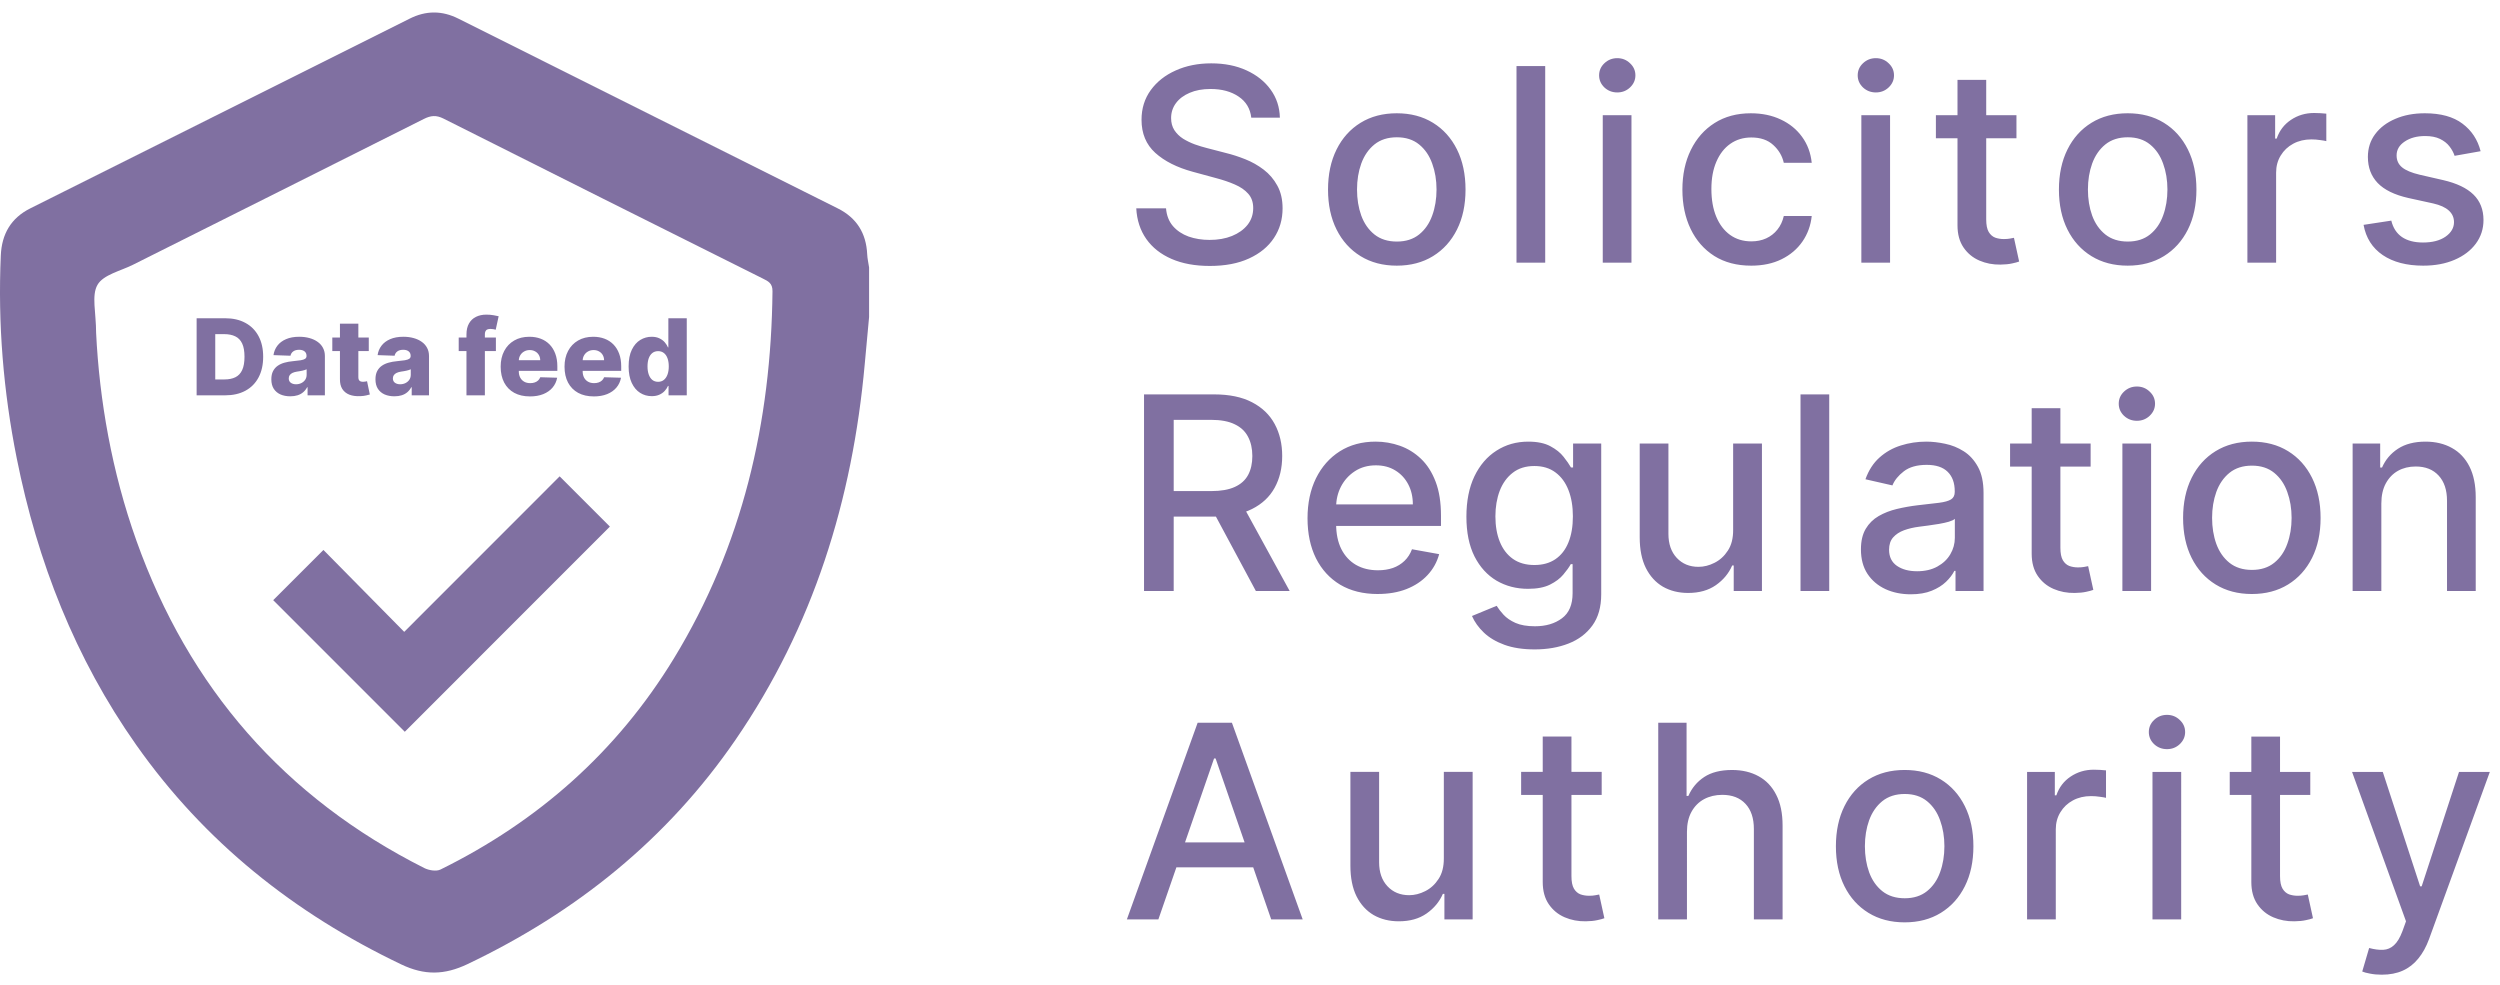
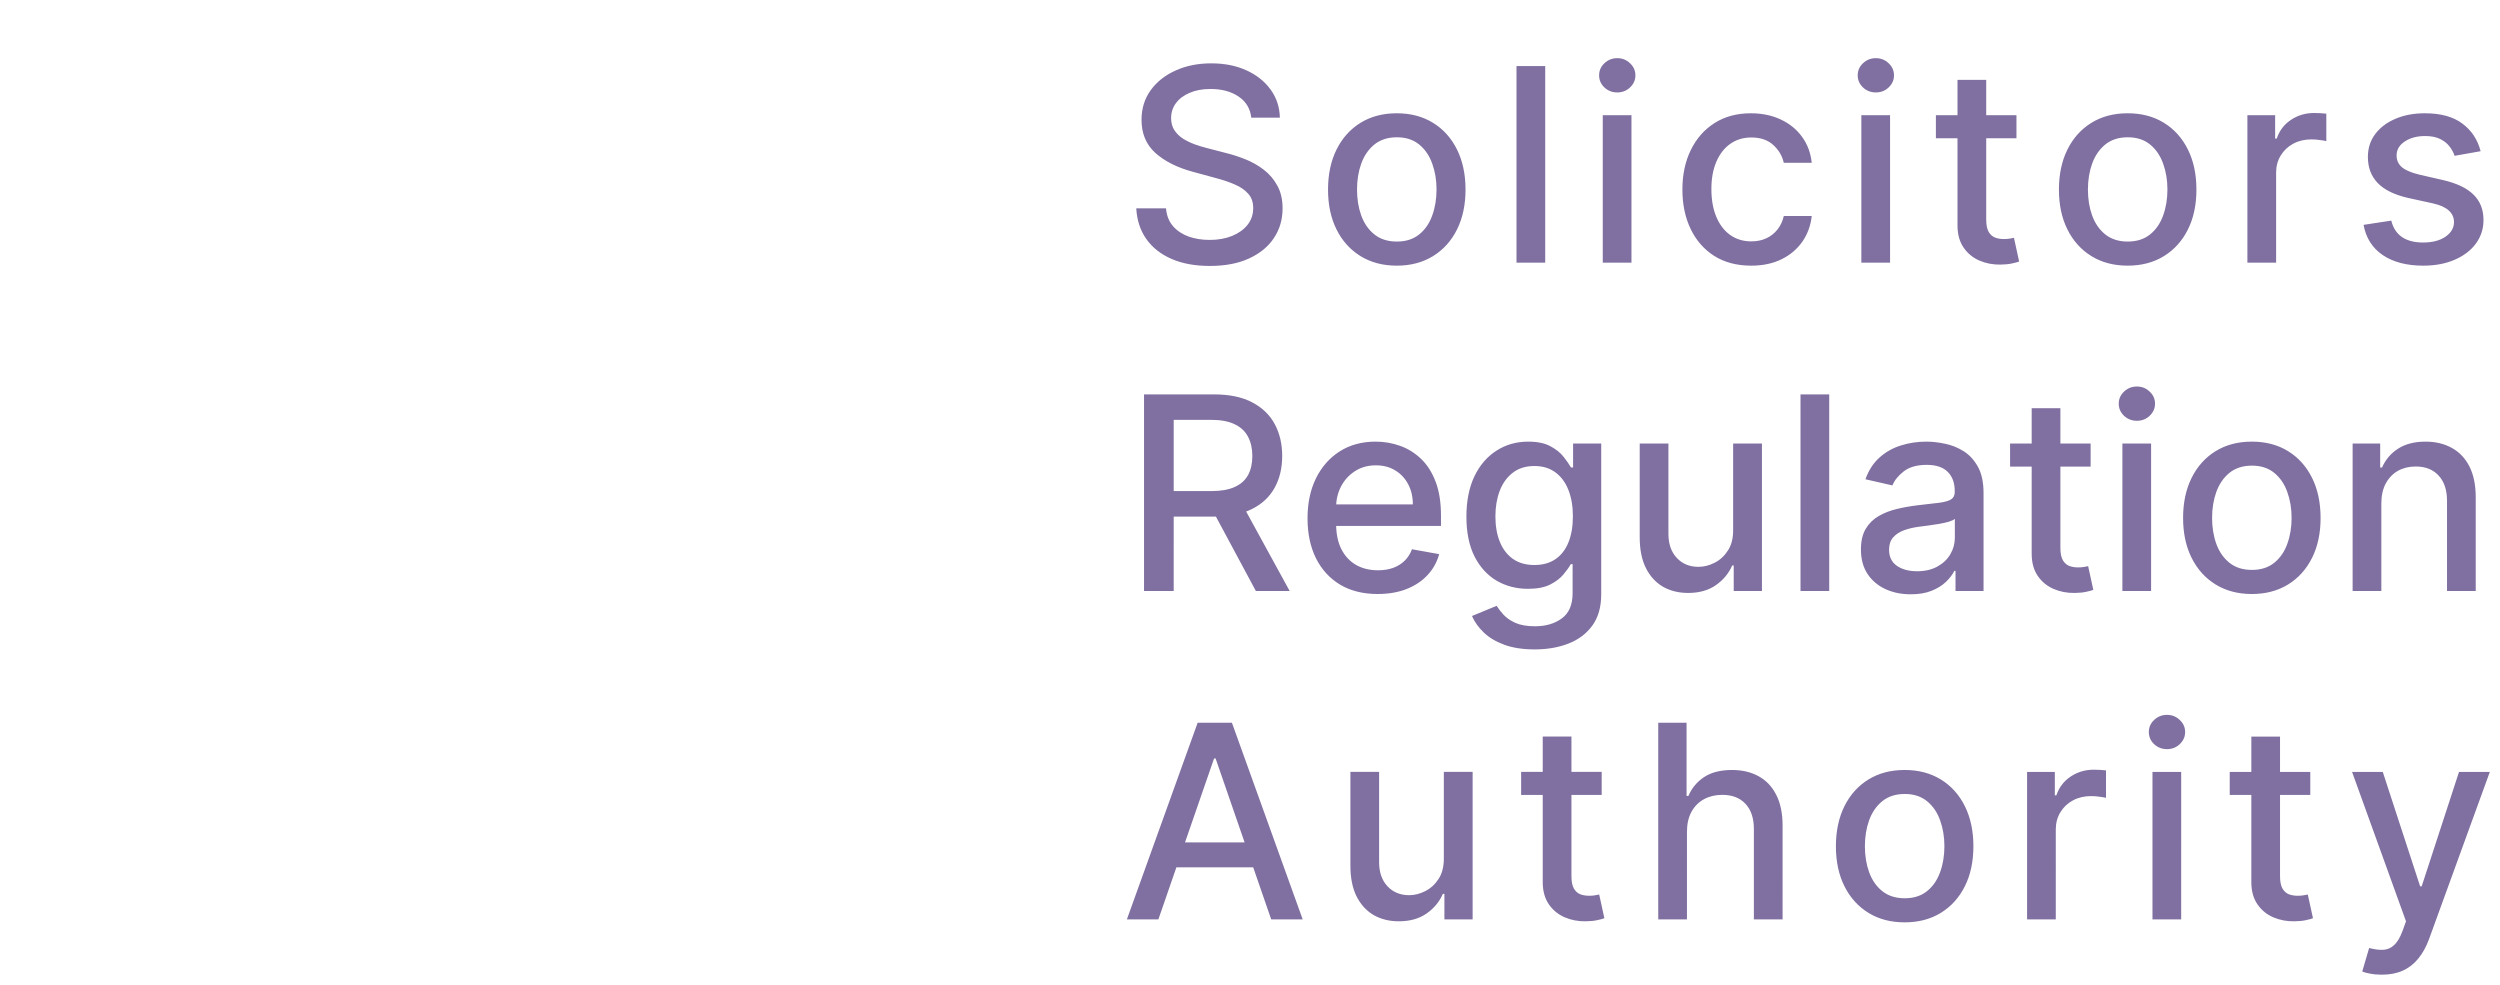
<svg xmlns="http://www.w3.org/2000/svg" fill="none" viewBox="0 0 1104 435">
  <g fill="#8070A1" clip-path="url(#a)">
    <path d="M383.789 140.01c-.639 6.911-1.292 13.821-1.915 20.733-5.408 60-22.746 115.967-57.063 165.946-30.198 43.979-70.35 76.2-118.385 99.081-10.163 4.841-18.977 5.01-29.221.121-47.207-22.533-86.832-54.038-117.057-96.945-26.962-38.275-43.635-80.89-52.764-126.612-5.903-29.566-8.371-59.418-7.026-89.56.418-9.361 4.433-16.463 13.001-20.746C69.223 64.104 125.084 36.174 180.934 8.221c7.187-3.597 14.258-3.608 21.457-.004C258.244 36.178 314.114 64.107 369.982 92.04c8.342 4.171 12.534 10.959 12.971 20.22.092 1.954.548 3.892.836 5.837v21.913Zm-341.341 7.031c1.448 29.597 6.898 61.197 17.799 91.728 23.208 65.002 65.361 113.428 127.088 144.545 2.038 1.028 5.319 1.592 7.182.673 43.143-21.277 77.914-52.002 103.034-93.161 30.371-49.762 42.994-104.391 43.586-162.234.036-3.551-1.935-4.42-4.362-5.632-47.002-23.483-94.003-46.967-140.932-70.595-3.218-1.62-5.616-1.368-8.683.175-42.784 21.526-85.634 42.923-128.451 64.385-5.467 2.741-13.074 4.379-15.65 8.854-2.722 4.728-.611 12.24-.611 21.262Z" />
    <path d="M178.764 323.146h-.014l-58.1-58.109v-.014l22.174-22.153c.004-.004.01-.004.014 0l35.655 36.151c.004.004.01.004.014.001l68.624-68.658h.014l22.169 22.174v.014l-90.55 90.594ZM99.412 174.577H86.83v-34.039h12.565c3.468 0 6.455.682 8.959 2.045 2.515 1.351 4.454 3.302 5.817 5.85 1.363 2.537 2.044 5.573 2.044 9.108 0 3.546-.681 6.593-2.044 9.141-1.352 2.549-3.285 4.505-5.801 5.867-2.515 1.352-5.501 2.028-8.958 2.028Zm-4.355-7.014h4.039c1.906 0 3.518-.321 4.837-.964 1.329-.653 2.332-1.712 3.008-3.174.687-1.474 1.03-3.435 1.03-5.884 0-2.449-.343-4.399-1.03-5.85-.687-1.463-1.701-2.516-3.042-3.158-1.329-.654-2.969-.981-4.919-.981h-3.922v20.011Zm33.158 7.446c-1.629 0-3.074-.271-4.338-.814-1.252-.554-2.243-1.385-2.975-2.493-.72-1.119-1.08-2.521-1.08-4.205 0-1.419.249-2.615.748-3.59.498-.975 1.185-1.768 2.061-2.377.875-.609 1.883-1.069 3.025-1.38 1.141-.321 2.36-.537 3.656-.648 1.452-.133 2.621-.271 3.507-.415.887-.155 1.529-.371 1.928-.648.41-.289.615-.693.615-1.214v-.083c0-.853-.293-1.512-.881-1.978-.587-.465-1.379-.698-2.376-.698-1.075 0-1.94.233-2.593.698-.654.466-1.07 1.108-1.247 1.928l-7.496-.266c.222-1.551.793-2.936 1.712-4.155.931-1.23 2.205-2.194 3.823-2.892 1.629-.709 3.584-1.063 5.867-1.063 1.629 0 3.13.193 4.504.581 1.374.377 2.571.931 3.59 1.662 1.02.721 1.806 1.607 2.36 2.66.565 1.052.848 2.254.848 3.606v17.352h-7.645v-3.557h-.2c-.454.865-1.036 1.596-1.745 2.194-.698.599-1.524 1.047-2.477 1.347-.941.299-2.005.448-3.191.448Zm2.51-5.318c.875 0 1.662-.178 2.36-.532.709-.355 1.274-.842 1.695-1.463.421-.631.632-1.363.632-2.194v-2.426c-.233.122-.515.232-.848.332-.321.1-.676.194-1.063.283-.388.088-.787.166-1.197.232-.41.067-.803.128-1.18.183-.765.122-1.418.31-1.961.565-.532.255-.942.588-1.23.998-.277.398-.416.875-.416 1.429 0 .842.299 1.485.898 1.928.609.443 1.379.665 2.31.665Zm32.128-20.643v5.983h-16.106v-5.983h16.106Zm-12.732-6.116h8.128v23.617c0 .499.077.903.232 1.214.167.299.405.515.715.648.31.122.681.183 1.114.183.31 0 .637-.028.98-.083.355-.067.621-.122.798-.167l1.23 5.867c-.388.111-.936.25-1.645.416-.699.166-1.535.271-2.51.316-1.906.088-3.54-.133-4.903-.665-1.352-.543-2.388-1.385-3.108-2.526-.709-1.142-1.053-2.577-1.031-4.305v-24.515Zm24.075 32.077c-1.629 0-3.075-.271-4.338-.814-1.252-.554-2.244-1.385-2.975-2.493-.72-1.119-1.08-2.521-1.08-4.205 0-1.419.249-2.615.748-3.59.498-.975 1.185-1.768 2.061-2.377.875-.609 1.883-1.069 3.025-1.38 1.141-.321 2.36-.537 3.656-.648 1.452-.133 2.621-.271 3.507-.415.886-.155 1.529-.371 1.928-.648.41-.289.615-.693.615-1.214v-.083c0-.853-.294-1.512-.881-1.978-.587-.465-1.379-.698-2.377-.698-1.074 0-1.939.233-2.592.698-.654.466-1.07 1.108-1.247 1.928l-7.496-.266c.222-1.551.792-2.936 1.712-4.155.931-1.23 2.205-2.194 3.823-2.892 1.629-.709 3.584-1.063 5.867-1.063 1.629 0 3.13.193 4.504.581 1.374.377 2.571.931 3.59 1.662 1.019.721 1.806 1.607 2.36 2.66.565 1.052.848 2.254.848 3.606v17.352h-7.646v-3.557h-.199c-.454.865-1.036 1.596-1.745 2.194-.698.599-1.524 1.047-2.477 1.347-.942.299-2.005.448-3.191.448Zm2.51-5.318c.875 0 1.662-.178 2.36-.532.709-.355 1.274-.842 1.695-1.463.421-.631.632-1.363.632-2.194v-2.426c-.233.122-.515.232-.848.332-.321.1-.676.194-1.064.283-.387.088-.786.166-1.196.232-.41.067-.804.128-1.18.183-.765.122-1.419.31-1.962.565-.531.255-.941.588-1.229.998-.277.398-.416.875-.416 1.429 0 .842.299 1.485.898 1.928.609.443 1.379.665 2.31.665Zm42.283-20.643v5.983h-16.422v-5.983h16.422Zm-12.998 25.529v-26.825c0-1.973.371-3.607 1.114-4.904.742-1.307 1.773-2.282 3.091-2.925 1.319-.653 2.842-.98 4.571-.98 1.13 0 2.194.088 3.191.266 1.008.166 1.756.315 2.244.448l-1.297 5.95c-.299-.099-.664-.182-1.097-.249-.421-.066-.819-.1-1.196-.1-.953 0-1.607.211-1.961.632-.355.421-.532.997-.532 1.729v26.958h-8.128Zm28.018.482c-2.67 0-4.975-.526-6.914-1.579-1.928-1.064-3.413-2.576-4.454-4.537-1.031-1.973-1.546-4.316-1.546-7.031 0-2.637.521-4.942 1.563-6.914 1.041-1.983 2.509-3.523 4.404-4.62 1.895-1.108 4.127-1.662 6.698-1.662 1.817 0 3.479.282 4.986.847 1.507.565 2.809 1.402 3.906 2.51 1.097 1.108 1.95 2.476 2.56 4.105.609 1.618.914 3.474.914 5.568v2.028h-22.189v-4.72h14.626c-.011-.865-.216-1.635-.615-2.311-.398-.676-.947-1.202-1.645-1.579-.687-.387-1.479-.581-2.377-.581-.908 0-1.723.205-2.443.615-.72.398-1.291.947-1.712 1.645-.421.687-.643 1.468-.665 2.344v4.803c0 1.041.205 1.956.615 2.742.41.776.992 1.38 1.745 1.812.754.432 1.651.648 2.693.648.72 0 1.374-.1 1.961-.299.587-.2 1.092-.493 1.513-.881.421-.388.737-.864.947-1.429l7.463.216c-.311 1.673-.992 3.13-2.045 4.371-1.041 1.23-2.41 2.188-4.105 2.875-1.695.676-3.656 1.014-5.884 1.014Zm28.201 0c-2.67 0-4.975-.526-6.914-1.579-1.928-1.064-3.413-2.576-4.454-4.537-1.031-1.973-1.546-4.316-1.546-7.031 0-2.637.521-4.942 1.562-6.914 1.042-1.983 2.51-3.523 4.405-4.62 1.895-1.108 4.127-1.662 6.698-1.662 1.817 0 3.479.282 4.986.847 1.507.565 2.809 1.402 3.906 2.51 1.097 1.108 1.95 2.476 2.56 4.105.609 1.618.914 3.474.914 5.568v2.028h-22.189v-4.72h14.626c-.011-.865-.216-1.635-.615-2.311-.398-.676-.947-1.202-1.645-1.579-.687-.387-1.479-.581-2.377-.581-.908 0-1.723.205-2.443.615-.72.398-1.291.947-1.712 1.645-.421.687-.643 1.468-.665 2.344v4.803c0 1.041.205 1.956.615 2.742.41.776.992 1.38 1.745 1.812.754.432 1.651.648 2.693.648.72 0 1.374-.1 1.961-.299.587-.2 1.092-.493 1.513-.881.421-.388.736-.864.947-1.429l7.463.216c-.311 1.673-.992 3.13-2.045 4.371-1.041 1.23-2.41 2.188-4.105 2.875-1.695.676-3.657 1.014-5.884 1.014Zm25.592-.116c-1.884 0-3.596-.488-5.136-1.463-1.54-.975-2.77-2.437-3.69-4.388-.919-1.95-1.379-4.371-1.379-7.263 0-3.003.476-5.474 1.429-7.413.953-1.939 2.2-3.374 3.74-4.304 1.551-.931 3.219-1.396 5.003-1.396 1.34 0 2.487.232 3.44.698.953.454 1.74 1.041 2.36 1.761.621.721 1.092 1.469 1.413 2.244h.166v-12.881h8.128v34.039h-8.045v-4.138h-.249c-.344.786-.831 1.523-1.463 2.21-.631.687-1.424 1.241-2.376 1.662-.942.421-2.056.632-3.341.632Zm2.825-6.333c.986 0 1.829-.277 2.527-.831.698-.565 1.235-1.357 1.612-2.376.377-1.02.565-2.216.565-3.59 0-1.397-.188-2.599-.565-3.607-.366-1.008-.903-1.784-1.612-2.327-.698-.543-1.541-.814-2.527-.814-1.008 0-1.861.277-2.559.831-.698.554-1.23 1.335-1.596 2.343-.354 1.008-.532 2.2-.532 3.574 0 1.374.183 2.57.549 3.59.365 1.019.892 1.811 1.579 2.376.698.554 1.551.831 2.559.831Z" />
  </g>
  <path fill="#8070A1" d="M552.564 51.975c-.452-4.014-2.318-7.123-5.597-9.328-3.279-2.233-7.406-3.35-12.381-3.35-3.562 0-6.643.565-9.243 1.696-2.601 1.102-4.622 2.629-6.064 4.579-1.413 1.922-2.12 4.113-2.12 6.572 0 2.063.481 3.844 1.442 5.343.989 1.498 2.276 2.756 3.858 3.774 1.612.989 3.336 1.823 5.173 2.502 1.838.65 3.604 1.187 5.301 1.611l8.48 2.205c2.77.678 5.611 1.597 8.522 2.756 2.912 1.159 5.611 2.685 8.099 4.579 2.487 1.894 4.494 4.24 6.021 7.039 1.554 2.798 2.332 6.148 2.332 10.049 0 4.918-1.272 9.286-3.816 13.102-2.516 3.816-6.177 6.827-10.982 9.031-4.777 2.205-10.558 3.308-17.342 3.308-6.502 0-12.127-1.032-16.876-3.096-4.749-2.063-8.466-4.989-11.151-8.777-2.685-3.816-4.169-8.338-4.452-13.568h13.144c.255 3.138 1.272 5.752 3.053 7.844 1.809 2.064 4.113 3.604 6.911 4.622 2.827.989 5.922 1.484 9.286 1.484 3.703 0 6.996-.579 9.88-1.738 2.911-1.188 5.201-2.827 6.869-4.919 1.667-2.12 2.501-4.593 2.501-7.42 0-2.572-.735-4.678-2.205-6.318-1.441-1.639-3.406-2.996-5.893-4.07-2.46-1.074-5.244-2.021-8.353-2.841L526.7 75.846c-6.954-1.894-12.466-4.678-16.537-8.353-4.042-3.675-6.063-8.537-6.063-14.586 0-5.003 1.357-9.371 4.07-13.102 2.714-3.731 6.389-6.629 11.025-8.692 4.635-2.092 9.865-3.138 15.688-3.138 5.88 0 11.067 1.032 15.561 3.095 4.523 2.063 8.085 4.904 10.685 8.523 2.601 3.59 3.958 7.717 4.071 12.381h-12.636Zm64.253 65.339c-6.106 0-11.434-1.399-15.985-4.197-4.551-2.799-8.084-6.714-10.6-11.745-2.516-5.032-3.774-10.912-3.774-17.639 0-6.756 1.258-12.664 3.774-17.724 2.516-5.06 6.049-8.989 10.6-11.787 4.551-2.799 9.879-4.198 15.985-4.198s11.434 1.399 15.985 4.198c4.551 2.798 8.085 6.728 10.601 11.787 2.515 5.06 3.773 10.968 3.773 17.724 0 6.728-1.258 12.607-3.773 17.639-2.516 5.031-6.05 8.946-10.601 11.745-4.551 2.798-9.879 4.197-15.985 4.197Zm.043-10.642c3.957 0 7.236-1.046 9.837-3.138 2.6-2.092 4.522-4.876 5.766-8.353 1.272-3.477 1.908-7.307 1.908-11.491 0-4.155-.636-7.971-1.908-11.448-1.244-3.505-3.166-6.318-5.766-8.438-2.601-2.12-5.88-3.18-9.837-3.18-3.986 0-7.293 1.06-9.922 3.18-2.601 2.12-4.537 4.933-5.809 8.438-1.244 3.477-1.866 7.293-1.866 11.448 0 4.184.622 8.014 1.866 11.491 1.272 3.477 3.208 6.261 5.809 8.353 2.629 2.092 5.936 3.138 9.922 3.138Zm65.504-77.509V116h-12.678V29.163h12.678ZM707.777 116V50.872h12.678V116h-12.678Zm6.403-75.177c-2.205 0-4.099-.735-5.682-2.205-1.555-1.498-2.332-3.279-2.332-5.343 0-2.092.777-3.873 2.332-5.343 1.583-1.498 3.477-2.247 5.682-2.247 2.205 0 4.085.749 5.639 2.247 1.583 1.47 2.375 3.251 2.375 5.343 0 2.063-.792 3.844-2.375 5.343-1.554 1.47-3.434 2.205-5.639 2.205Zm59.122 76.491c-6.303 0-11.73-1.427-16.281-4.282-4.523-2.883-8-6.855-10.431-11.915-2.431-5.06-3.647-10.854-3.647-17.384 0-6.614 1.244-12.452 3.732-17.512 2.487-5.088 5.992-9.06 10.515-11.915 4.523-2.855 9.851-4.282 15.985-4.282 4.947 0 9.357.919 13.229 2.756 3.873 1.809 6.996 4.353 9.371 7.632 2.403 3.279 3.83 7.109 4.282 11.491h-12.338c-.679-3.053-2.233-5.682-4.664-7.886-2.403-2.205-5.626-3.307-9.668-3.307-3.533 0-6.628.933-9.286 2.799-2.628 1.837-4.678 4.466-6.148 7.886-1.47 3.392-2.205 7.406-2.205 12.042 0 4.749.721 8.848 2.163 12.296 1.442 3.449 3.477 6.12 6.106 8.014 2.657 1.894 5.78 2.841 9.37 2.841 2.403 0 4.58-.438 6.53-1.314 1.979-.905 3.632-2.191 4.961-3.859 1.357-1.668 2.304-3.675 2.841-6.021h12.338c-.452 4.212-1.823 7.972-4.112 11.279-2.29 3.307-5.357 5.908-9.201 7.802-3.817 1.893-8.297 2.84-13.442 2.84ZM821.973 116V50.872h12.678V116h-12.678Zm6.403-75.177c-2.205 0-4.099-.735-5.682-2.205-1.555-1.498-2.332-3.279-2.332-5.343 0-2.092.777-3.873 2.332-5.343 1.583-1.498 3.477-2.247 5.682-2.247 2.205 0 4.084.749 5.639 2.247 1.583 1.47 2.375 3.251 2.375 5.343 0 2.063-.792 3.844-2.375 5.343-1.555 1.47-3.434 2.205-5.639 2.205Zm62.09 10.049v10.176h-35.574V50.872h35.574Zm-26.034-15.604h12.678v61.608c0 2.459.368 4.311 1.103 5.555.734 1.215 1.681 2.049 2.84 2.501 1.188.424 2.474.636 3.859.636 1.017 0 1.908-.07 2.671-.212.763-.141 1.357-.254 1.781-.339l2.29 10.473c-.735.283-1.781.566-3.138.848-1.357.311-3.053.481-5.088.509-3.336.057-6.445-.537-9.328-1.781-2.884-1.244-5.216-3.166-6.997-5.766-1.78-2.601-2.671-5.866-2.671-9.795V35.269Zm75.15 82.045c-6.105 0-11.434-1.399-15.985-4.197-4.551-2.799-8.084-6.714-10.6-11.745-2.516-5.032-3.774-10.912-3.774-17.639 0-6.756 1.258-12.664 3.774-17.724 2.516-5.06 6.049-8.989 10.6-11.787 4.551-2.799 9.88-4.198 15.985-4.198 6.106 0 11.434 1.399 15.985 4.198 4.551 2.798 8.085 6.728 10.601 11.787 2.515 5.06 3.773 10.968 3.773 17.724 0 6.728-1.258 12.607-3.773 17.639-2.516 5.031-6.05 8.946-10.601 11.745-4.551 2.798-9.879 4.197-15.985 4.197Zm.043-10.642c3.957 0 7.236-1.046 9.837-3.138 2.6-2.092 4.522-4.876 5.766-8.353 1.272-3.477 1.908-7.307 1.908-11.491 0-4.155-.636-7.971-1.908-11.448-1.244-3.505-3.166-6.318-5.766-8.438-2.601-2.12-5.88-3.18-9.837-3.18-3.986 0-7.293 1.06-9.922 3.18-2.601 2.12-4.537 4.933-5.809 8.438-1.244 3.477-1.866 7.293-1.866 11.448 0 4.184.622 8.014 1.866 11.491 1.272 3.477 3.208 6.261 5.809 8.353 2.629 2.092 5.936 3.138 9.922 3.138ZM992.451 116V50.872h12.249V61.218h.68c1.19-3.505 3.28-6.261 6.28-8.268 3.02-2.035 6.44-3.053 10.26-3.053.79 0 1.72.028 2.8.085 1.1.057 1.96.127 2.58.212v12.127c-.5-.141-1.41-.297-2.71-.466-1.3-.198-2.6-.297-3.9-.297-3 0-5.67.636-8.01 1.908-2.32 1.244-4.16 2.982-5.52 5.215-1.35 2.205-2.03 4.721-2.03 7.547V116h-12.679Zm102.989-49.227-11.49 2.035c-.48-1.47-1.25-2.869-2.29-4.198-1.02-1.329-2.41-2.417-4.16-3.265-1.75-.848-3.94-1.272-6.57-1.272-3.59 0-6.59.806-8.99 2.417-2.4 1.583-3.6 3.632-3.6 6.148 0 2.177.8 3.929 2.41 5.258 1.61 1.329 4.21 2.417 7.8 3.265l10.35 2.374c5.99 1.385 10.46 3.519 13.4 6.403 2.94 2.883 4.41 6.629 4.41 11.236 0 3.901-1.13 7.378-3.39 10.431-2.24 3.024-5.36 5.399-9.37 7.123-3.99 1.724-8.61 2.586-13.87 2.586-7.29 0-13.24-1.554-17.85-4.664-4.61-3.137-7.43-7.589-8.48-13.356l12.25-1.866c.77 3.195 2.34 5.611 4.71 7.251 2.38 1.611 5.47 2.417 9.29 2.417 4.15 0 7.47-.862 9.96-2.587 2.49-1.752 3.73-3.886 3.73-6.402 0-2.035-.76-3.745-2.29-5.13-1.5-1.385-3.8-2.431-6.91-3.138l-11.02-2.417c-6.08-1.385-10.58-3.59-13.49-6.615-2.88-3.025-4.32-6.855-4.32-11.491 0-3.844 1.07-7.208 3.22-10.091 2.15-2.883 5.12-5.13 8.91-6.742 3.78-1.639 8.12-2.459 13.01-2.459 7.04 0 12.58 1.526 16.62 4.579 4.05 3.025 6.72 7.081 8.02 12.169ZM505.202 261v-86.837h30.953c6.728 0 12.31 1.159 16.748 3.477 4.467 2.318 7.802 5.526 10.007 9.625 2.205 4.07 3.307 8.777 3.307 14.119 0 5.315-1.116 9.993-3.349 14.035-2.205 4.014-5.541 7.138-10.007 9.371-4.438 2.233-10.021 3.349-16.748 3.349h-23.448v-11.278h22.26c4.24 0 7.689-.608 10.346-1.824 2.686-1.215 4.65-2.982 5.894-5.3 1.244-2.318 1.866-5.102 1.866-8.353 0-3.279-.636-6.12-1.908-8.522-1.244-2.403-3.209-4.24-5.894-5.512-2.657-1.301-6.148-1.951-10.473-1.951h-16.452V261h-13.102Zm42.868-39.178L569.525 261h-14.926l-21.03-39.178h14.501Zm60.326 40.492c-6.417 0-11.943-1.371-16.579-4.112-4.608-2.771-8.169-6.657-10.685-11.661-2.488-5.031-3.732-10.925-3.732-17.681 0-6.671 1.244-12.551 3.732-17.639 2.516-5.088 6.021-9.059 10.515-11.914 4.523-2.855 9.809-4.283 15.858-4.283 3.675 0 7.237.608 10.685 1.823 3.449 1.216 6.544 3.124 9.286 5.725 2.742 2.6 4.904 5.978 6.487 10.133 1.583 4.127 2.375 9.145 2.375 15.053v4.494h-51.772v-9.498h39.348c0-3.335-.678-6.289-2.035-8.861-1.357-2.601-3.265-4.65-5.724-6.149-2.431-1.498-5.286-2.247-8.565-2.247-3.562 0-6.671.876-9.328 2.629-2.629 1.724-4.664 3.986-6.106 6.784-1.413 2.77-2.12 5.781-2.12 9.032v7.42c0 4.353.763 8.056 2.29 11.109 1.554 3.053 3.717 5.385 6.487 6.996 2.77 1.583 6.007 2.374 9.71 2.374 2.402 0 4.593-.339 6.572-1.017 1.979-.707 3.689-1.753 5.13-3.138 1.442-1.385 2.544-3.095 3.308-5.13l11.999 2.162c-.961 3.533-2.685 6.629-5.173 9.286-2.459 2.629-5.554 4.678-9.286 6.148-3.703 1.442-7.929 2.162-12.677 2.162Zm69.314 24.466c-5.172 0-9.625-.679-13.356-2.035-3.703-1.357-6.727-3.152-9.074-5.385-2.346-2.234-4.098-4.679-5.257-7.336l10.897-4.494c.763 1.244 1.781 2.558 3.053 3.943 1.3 1.413 3.052 2.615 5.257 3.604 2.233.989 5.102 1.484 8.608 1.484 4.805 0 8.777-1.173 11.914-3.519 3.138-2.318 4.707-6.021 4.707-11.109v-12.805h-.806c-.763 1.385-1.865 2.925-3.307 4.621-1.413 1.696-3.364 3.166-5.851 4.41-2.488 1.244-5.725 1.866-9.71 1.866-5.145 0-9.781-1.202-13.908-3.604-4.098-2.431-7.349-6.007-9.752-10.728-2.374-4.749-3.562-10.586-3.562-17.511 0-6.926 1.173-12.862 3.52-17.809 2.374-4.946 5.625-8.734 9.752-11.363 4.127-2.657 8.805-3.986 14.035-3.986 4.042 0 7.307.679 9.794 2.035 2.488 1.329 4.424 2.884 5.809 4.665 1.413 1.78 2.502 3.349 3.265 4.706h.933v-10.558h12.423v66.57c0 5.597-1.3 10.19-3.901 13.78-2.6 3.59-6.119 6.247-10.557 7.971-4.41 1.725-9.385 2.587-14.926 2.587Zm-.127-37.271c3.647 0 6.728-.848 9.244-2.544 2.544-1.724 4.466-4.183 5.766-7.377 1.329-3.223 1.993-7.081 1.993-11.576 0-4.381-.65-8.24-1.95-11.575-1.301-3.336-3.209-5.936-5.725-7.802-2.515-1.894-5.625-2.841-9.328-2.841-3.816 0-6.996.989-9.54 2.968-2.544 1.951-4.466 4.608-5.767 7.971-1.272 3.364-1.908 7.124-1.908 11.279 0 4.268.651 8.014 1.951 11.236 1.3 3.223 3.222 5.739 5.766 7.548 2.573 1.809 5.739 2.713 9.498 2.713Zm87.77-15.518v-38.119h12.72V261h-12.465v-11.279h-.679c-1.498 3.477-3.901 6.375-7.208 8.693-3.279 2.289-7.364 3.434-12.254 3.434-4.183 0-7.886-.919-11.109-2.756-3.194-1.866-5.71-4.622-7.547-8.268-1.809-3.647-2.714-8.155-2.714-13.526v-41.426h12.678v39.899c0 4.438 1.23 7.972 3.689 10.601 2.459 2.629 5.653 3.943 9.582 3.943 2.375 0 4.735-.594 7.081-1.781 2.375-1.187 4.339-2.982 5.894-5.385 1.583-2.403 2.36-5.455 2.332-9.158Zm42.433-59.828V261h-12.678v-86.837h12.678Zm36.009 88.279c-4.127 0-7.858-.764-11.194-2.29-3.336-1.555-5.979-3.802-7.929-6.742-1.922-2.94-2.883-6.544-2.883-10.812 0-3.675.706-6.699 2.12-9.074 1.413-2.374 3.321-4.254 5.724-5.639 2.403-1.385 5.088-2.431 8.056-3.138 2.968-.706 5.993-1.244 9.074-1.611 3.901-.452 7.067-.82 9.498-1.102 2.431-.311 4.197-.806 5.3-1.484 1.102-.679 1.653-1.781 1.653-3.308v-.297c0-3.703-1.045-6.572-3.137-8.607-2.064-2.035-5.145-3.053-9.244-3.053-4.268 0-7.632.947-10.091 2.841-2.431 1.866-4.113 3.943-5.046 6.233l-11.914-2.714c1.413-3.957 3.476-7.151 6.19-9.582 2.742-2.46 5.894-4.24 9.456-5.343 3.561-1.13 7.307-1.696 11.236-1.696 2.6 0 5.356.311 8.268.933 2.94.594 5.682 1.696 8.226 3.307 2.572 1.611 4.678 3.915 6.317 6.912 1.64 2.968 2.46 6.826 2.46 11.575V261h-12.381v-8.904h-.509c-.82 1.639-2.05 3.251-3.689 4.834-1.64 1.582-3.745 2.897-6.318 3.943-2.572 1.046-5.653 1.569-9.243 1.569Zm2.756-10.177c3.505 0 6.501-.692 8.989-2.077 2.516-1.385 4.424-3.194 5.724-5.428 1.329-2.261 1.993-4.678 1.993-7.25v-8.395c-.452.452-1.329.876-2.629 1.272-1.272.367-2.728.692-4.367.975-1.64.254-3.237.494-4.792.721-1.554.197-2.855.367-3.9.508-2.46.311-4.707.834-6.742 1.569-2.007.735-3.618 1.795-4.834 3.18-1.187 1.357-1.781 3.166-1.781 5.428 0 3.137 1.159 5.512 3.477 7.123 2.318 1.583 5.272 2.374 8.862 2.374Zm76.671-56.393v10.176h-35.574v-10.176h35.574Zm-26.034-15.603h12.678v61.608c0 2.459.368 4.311 1.102 5.555.735 1.215 1.682 2.049 2.841 2.501 1.188.424 2.474.636 3.859.636 1.017 0 1.908-.07 2.671-.212.763-.141 1.357-.254 1.781-.339l2.29 10.473c-.735.283-1.781.566-3.138.848-1.357.311-3.053.481-5.088.509-3.336.057-6.445-.537-9.328-1.781-2.884-1.244-5.216-3.166-6.997-5.766-1.78-2.601-2.671-5.866-2.671-9.795v-64.237ZM937.246 261v-65.128h12.678V261h-12.678Zm6.403-75.177c-2.205 0-4.099-.735-5.682-2.205-1.554-1.498-2.332-3.279-2.332-5.342 0-2.092.778-3.873 2.332-5.343 1.583-1.498 3.477-2.247 5.682-2.247 2.205 0 4.085.749 5.639 2.247 1.583 1.47 2.375 3.251 2.375 5.343 0 2.063-.792 3.844-2.375 5.342-1.554 1.47-3.434 2.205-5.639 2.205Zm50.764 76.491c-6.105 0-11.434-1.399-15.985-4.197-4.551-2.799-8.084-6.714-10.6-11.745-2.516-5.032-3.774-10.911-3.774-17.639 0-6.756 1.258-12.664 3.774-17.724 2.516-5.06 6.049-8.989 10.6-11.787 4.551-2.799 9.88-4.198 15.985-4.198 6.107 0 11.437 1.399 15.987 4.198 4.55 2.798 8.08 6.727 10.6 11.787 2.51 5.06 3.77 10.968 3.77 17.724 0 6.728-1.26 12.607-3.77 17.639-2.52 5.031-6.05 8.946-10.6 11.745-4.55 2.798-9.88 4.197-15.987 4.197Zm.043-10.642c3.957 0 7.234-1.046 9.834-3.138 2.6-2.092 4.53-4.876 5.77-8.353 1.27-3.477 1.91-7.307 1.91-11.49 0-4.156-.64-7.972-1.91-11.449-1.24-3.505-3.17-6.317-5.77-8.438-2.6-2.12-5.877-3.18-9.834-3.18-3.986 0-7.293 1.06-9.922 3.18-2.601 2.121-4.537 4.933-5.809 8.438-1.244 3.477-1.865 7.293-1.865 11.449 0 4.183.621 8.013 1.865 11.49 1.272 3.477 3.208 6.261 5.809 8.353 2.629 2.092 5.936 3.138 9.922 3.138Zm57.144-29.342V261h-12.68v-65.128h12.17v10.6h.81c1.5-3.448 3.84-6.218 7.04-8.31 3.22-2.092 7.28-3.138 12.17-3.138 4.43 0 8.32.933 11.66 2.799 3.33 1.837 5.92 4.579 7.76 8.225 1.83 3.647 2.75 8.156 2.75 13.526V261h-12.68v-39.899c0-4.721-1.23-8.41-3.68-11.067-2.46-2.685-5.84-4.028-10.14-4.028-2.94 0-5.55.636-7.84 1.908-2.26 1.272-4.06 3.138-5.39 5.597-1.3 2.431-1.95 5.371-1.95 8.819ZM511.538 406H497.63l31.25-86.837h15.137L575.266 406h-13.907l-24.55-71.064h-.679L511.538 406Zm2.332-34.006h45.114v11.025H513.87v-11.025Zm123.727 6.997v-38.119h12.72V406h-12.466v-11.279h-.678c-1.498 3.477-3.901 6.375-7.208 8.693-3.279 2.289-7.364 3.434-12.254 3.434-4.184 0-7.887-.919-11.109-2.756-3.194-1.866-5.71-4.622-7.548-8.268-1.809-3.647-2.713-8.155-2.713-13.526v-41.426h12.678v39.899c0 4.438 1.229 7.972 3.689 10.601 2.459 2.629 5.653 3.943 9.582 3.943 2.375 0 4.735-.594 7.081-1.781 2.375-1.187 4.339-2.982 5.894-5.385 1.583-2.403 2.36-5.455 2.332-9.158Zm69.708-38.119v10.176h-35.574v-10.176h35.574Zm-26.034-15.603h12.678v61.608c0 2.459.367 4.311 1.102 5.555.735 1.215 1.682 2.049 2.841 2.501 1.187.424 2.474.636 3.859.636 1.017 0 1.908-.07 2.671-.212.763-.141 1.357-.254 1.781-.339l2.289 10.473c-.734.283-1.78.566-3.137.848-1.357.311-3.053.481-5.088.509-3.336.057-6.445-.537-9.329-1.781-2.883-1.244-5.215-3.166-6.996-5.766-1.781-2.601-2.671-5.866-2.671-9.795v-64.237Zm63.688 42.061V406h-12.678v-86.837h12.508v32.309h.806c1.526-3.505 3.858-6.289 6.996-8.353 3.137-2.063 7.236-3.095 12.296-3.095 4.466 0 8.367.919 11.703 2.756 3.363 1.838 5.964 4.58 7.801 8.226 1.866 3.618 2.799 8.141 2.799 13.568V406h-12.678v-39.899c0-4.777-1.23-8.48-3.689-11.109-2.459-2.657-5.88-3.986-10.261-3.986-2.996 0-5.682.636-8.056 1.908-2.346 1.272-4.198 3.138-5.555 5.597-1.328 2.431-1.992 5.371-1.992 8.819Zm96.134 39.984c-6.105 0-11.434-1.399-15.985-4.197-4.551-2.799-8.084-6.714-10.6-11.745-2.516-5.032-3.774-10.911-3.774-17.639 0-6.756 1.258-12.664 3.774-17.724 2.516-5.06 6.049-8.989 10.6-11.787 4.551-2.799 9.88-4.198 15.985-4.198 6.106 0 11.434 1.399 15.985 4.198 4.551 2.798 8.085 6.727 10.601 11.787 2.515 5.06 3.773 10.968 3.773 17.724 0 6.728-1.258 12.607-3.773 17.639-2.516 5.031-6.05 8.946-10.601 11.745-4.551 2.798-9.879 4.197-15.985 4.197Zm.043-10.642c3.957 0 7.236-1.046 9.837-3.138 2.6-2.092 4.522-4.876 5.766-8.353 1.272-3.477 1.908-7.307 1.908-11.49 0-4.156-.636-7.972-1.908-11.449-1.244-3.505-3.166-6.317-5.766-8.438-2.601-2.12-5.88-3.18-9.837-3.18-3.986 0-7.293 1.06-9.922 3.18-2.601 2.121-4.537 4.933-5.809 8.438-1.244 3.477-1.866 7.293-1.866 11.449 0 4.183.622 8.013 1.866 11.49 1.272 3.477 3.208 6.261 5.809 8.353 2.629 2.092 5.936 3.138 9.922 3.138Zm54.02 9.328v-65.128h12.254v10.346h.678c1.187-3.505 3.279-6.261 6.275-8.268 3.025-2.035 6.445-3.053 10.261-3.053.792 0 1.725.028 2.799.085 1.102.056 1.964.127 2.586.212v12.126c-.509-.141-1.413-.296-2.713-.466-1.301-.198-2.601-.297-3.901-.297-2.997 0-5.668.636-8.014 1.908-2.318 1.244-4.155 2.982-5.512 5.216-1.357 2.204-2.035 4.72-2.035 7.547V406h-12.678Zm55.377 0v-65.128h12.677V406h-12.677Zm6.402-75.177c-2.205 0-4.099-.735-5.682-2.205-1.554-1.498-2.332-3.279-2.332-5.342 0-2.092.778-3.873 2.332-5.343 1.583-1.498 3.477-2.247 5.682-2.247 2.205 0 4.085.749 5.639 2.247 1.583 1.47 2.375 3.251 2.375 5.343 0 2.063-.792 3.844-2.375 5.342-1.554 1.47-3.434 2.205-5.639 2.205Zm63.285 10.049v10.176h-35.575v-10.176h35.575Zm-26.034-15.603h12.674v61.608c0 2.459.37 4.311 1.11 5.555.73 1.215 1.68 2.049 2.84 2.501 1.18.424 2.47.636 3.86.636 1.01 0 1.9-.07 2.67-.212.76-.141 1.35-.254 1.78-.339l2.29 10.473c-.74.283-1.78.566-3.14.848-1.36.311-3.05.481-5.09.509-3.33.057-6.44-.537-9.33-1.781-2.88-1.244-5.212-3.166-6.993-5.766-1.781-2.601-2.671-5.866-2.671-9.795v-64.237Zm57.624 105.154c-1.89 0-3.62-.156-5.17-.466-1.56-.283-2.72-.594-3.48-.933l3.05-10.389c2.32.622 4.38.891 6.19.806 1.81-.085 3.41-.763 4.79-2.035 1.42-1.272 2.66-3.35 3.74-6.233l1.56-4.325-23.82-65.976h13.56l16.5 50.542h.68l16.49-50.542h13.61l-26.84 73.82c-1.24 3.392-2.83 6.261-4.75 8.608-1.92 2.374-4.21 4.155-6.87 5.342-2.65 1.187-5.74 1.781-9.24 1.781Z" />
  <defs>
    <clipPath id="a">
-       <path fill="#fff" d="M0 0h383.789v423.961H0z" transform="translate(0 5.52)" />
-     </clipPath>
+       </clipPath>
  </defs>
</svg>